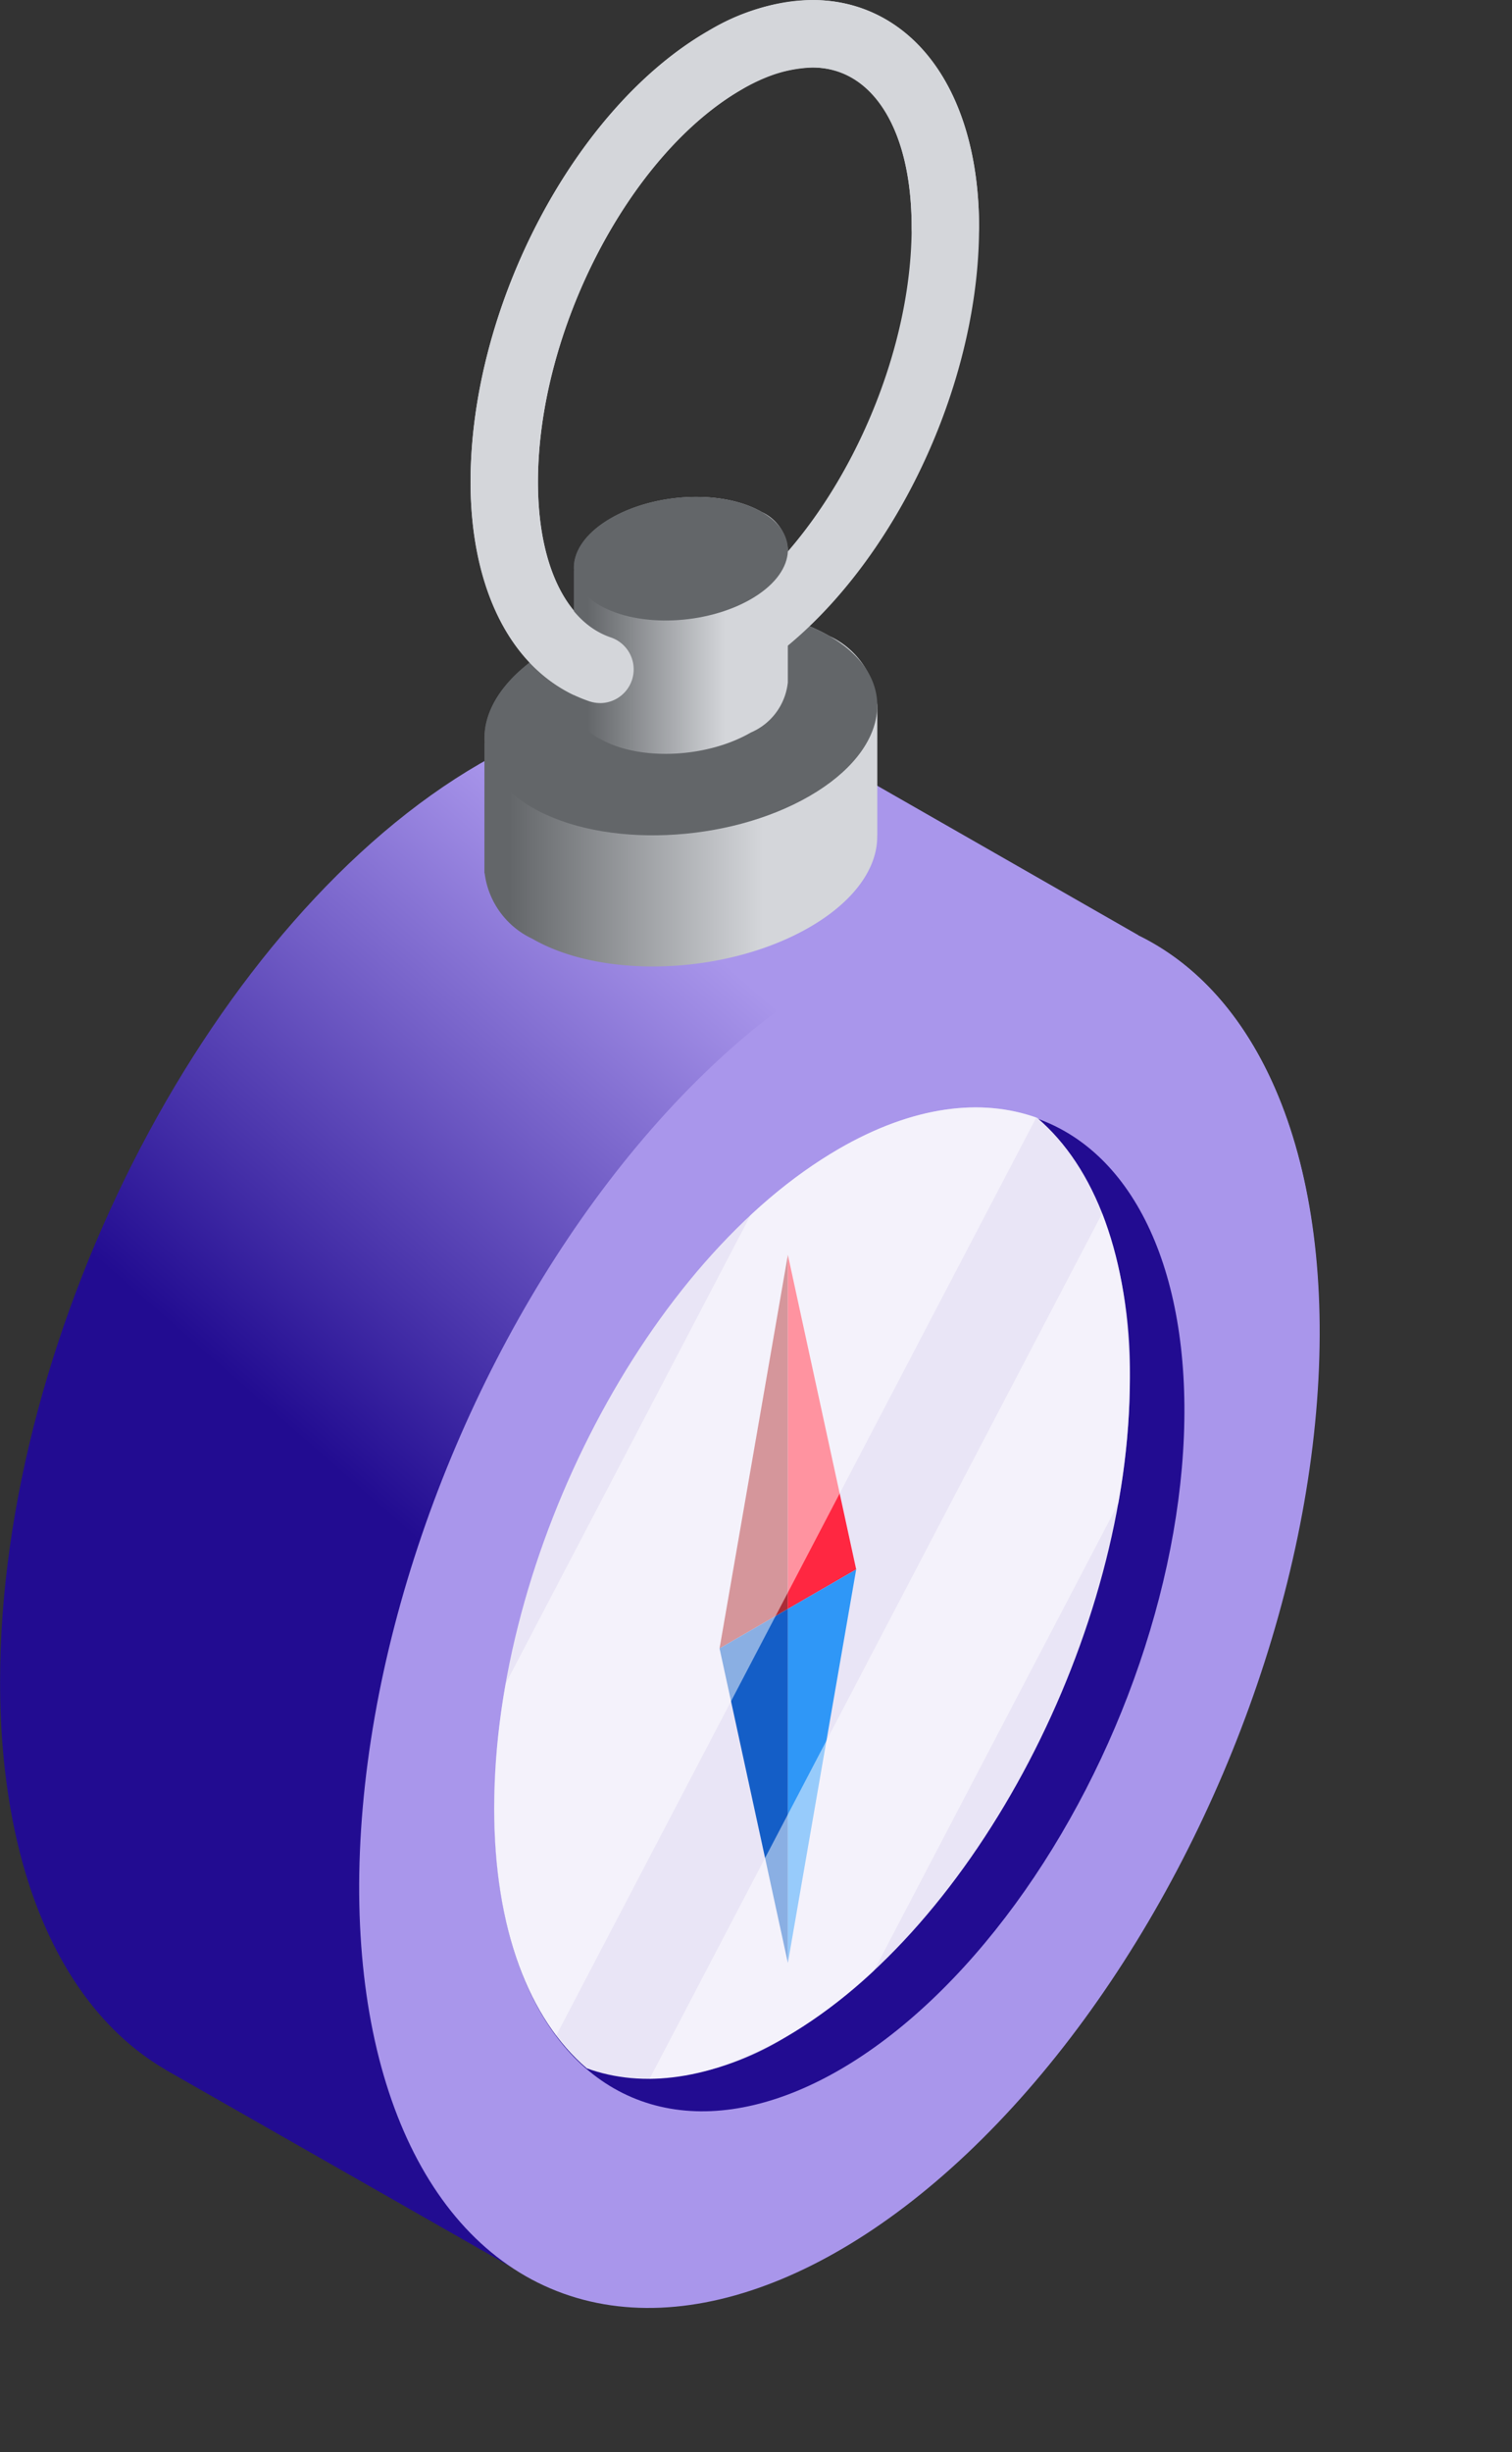
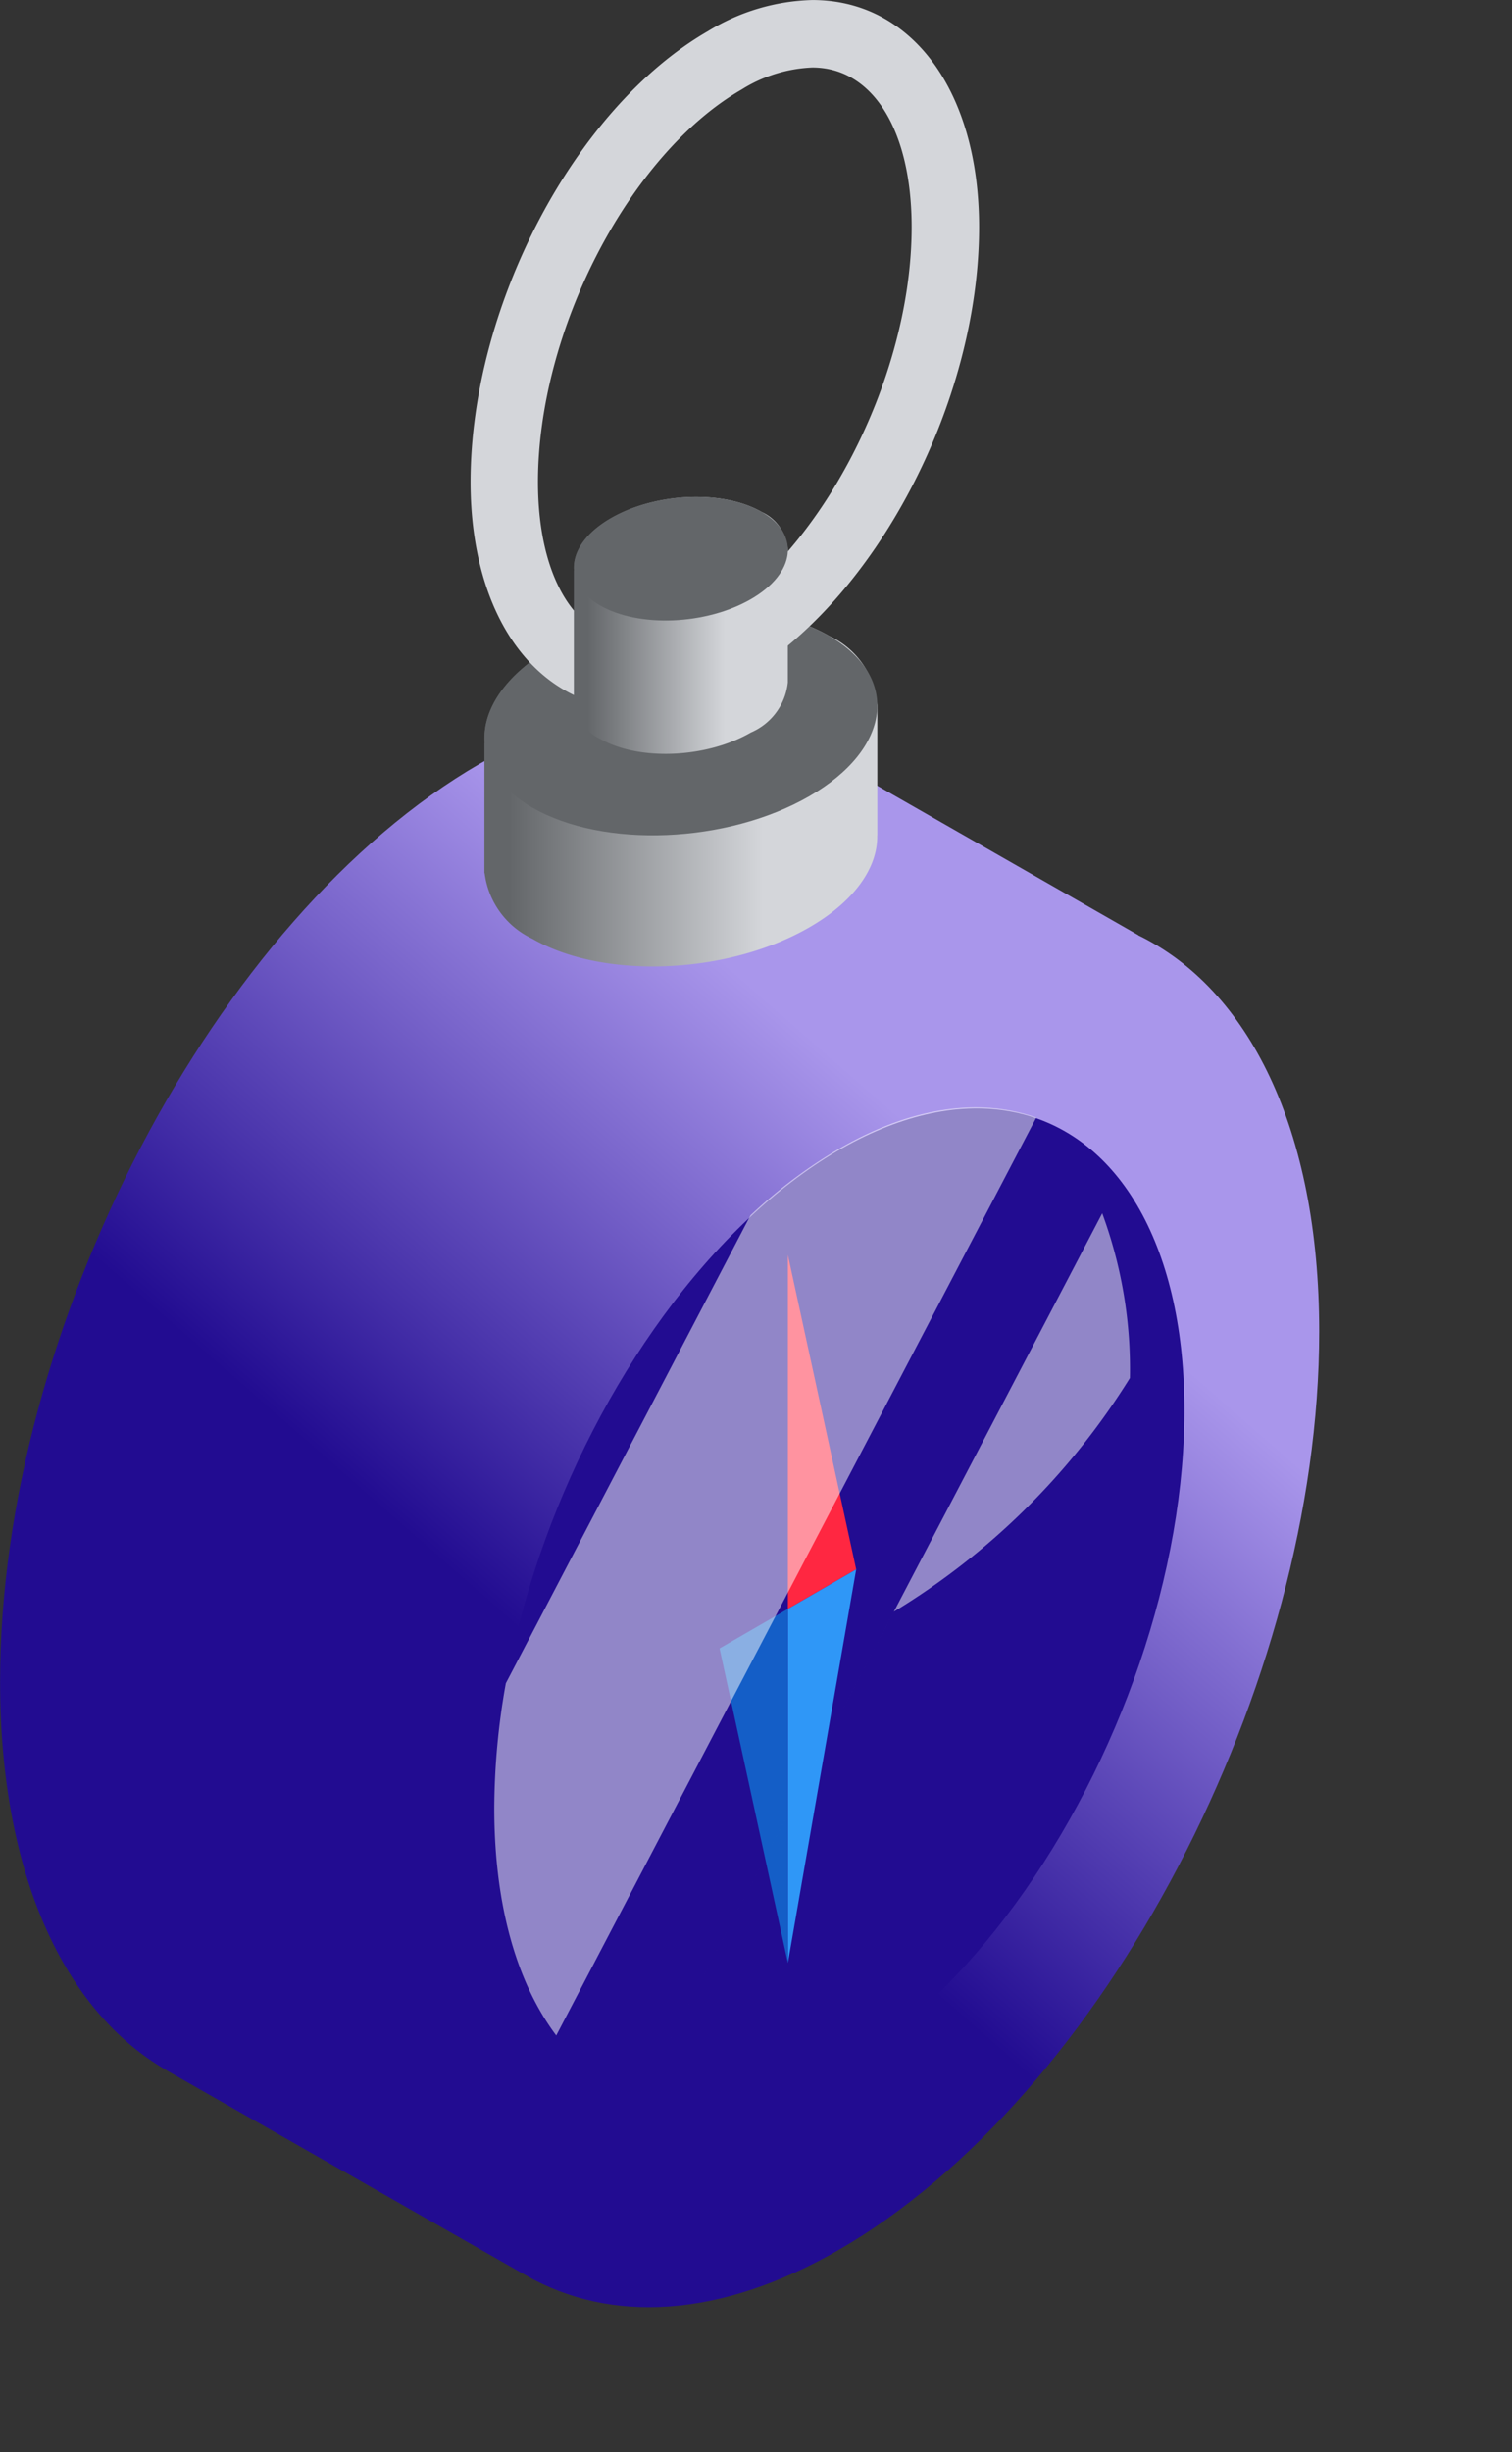
<svg xmlns="http://www.w3.org/2000/svg" width="81.896" height="132.709" viewBox="0 0 81.896 132.709">
  <rect x="0" y="0" width="81.896" height="132.709" fill="#333333" stroke="none" />
  <defs>
    <linearGradient id="linear-gradient" x1="0.43" y1="0.6" x2="0.671" y2="0.256" gradientUnits="objectBoundingBox">
      <stop offset="0" stop-color="#220c91" />
      <stop offset="1" stop-color="#a996eb" />
    </linearGradient>
    <linearGradient id="linear-gradient-2" x1="0.069" y1="0.5" x2="0.709" y2="0.5" gradientUnits="objectBoundingBox">
      <stop offset="0" stop-color="#636669" />
      <stop offset="1" stop-color="#d4d6da" />
    </linearGradient>
  </defs>
  <g id="_3842071" data-name="3842071" transform="translate(-109.511 0)">
    <g id="Grupo_2008" data-name="Grupo 2008" transform="translate(109.511 38.203)">
      <path id="Trazado_7633" data-name="Trazado 7633" d="M171.17,169.051l0,0-18.749-10.724,0,.007c-4.547-2.567-10.448-2.3-16.9,1.424-14.362,8.292-26.005,30.538-26.005,49.688,0,10.461,3.479,17.824,8.973,21.009l0,.007L138,241.584l0,0c4.554,2.6,10.477,2.351,16.959-1.391,14.362-8.292,26.005-30.538,26.005-49.688,0-10.974-3.828-18.541-9.8-21.449Z" transform="translate(-109.511 -156.64)" fill="url(#linear-gradient)" />
-       <ellipse id="Elipse_228" data-name="Elipse 228" cx="39.923" cy="22.586" rx="39.923" ry="22.586" transform="translate(9.039 76.799) rotate(-66.922)" fill="#a996eb" />
      <ellipse id="Elipse_229" data-name="Elipse 229" cx="28.677" cy="16.224" rx="28.677" ry="16.224" transform="translate(19.301 68.947) rotate(-66.922)" fill="#220c91" />
-       <path id="Trazado_7634" data-name="Trazado 7634" d="M253.7,260.389c0-6.56-1.905-11.424-5.015-14.078-3.038-1.1-6.739-.64-10.736,1.668-10.316,5.956-18.68,21.936-18.68,35.691,0,6.56,1.905,11.424,5.015,14.078,3.038,1.1,6.739.64,10.736-1.668,10.316-5.956,18.68-21.936,18.68-35.691Z" transform="translate(-192.503 -224.012)" fill="#e9e5f6" />
    </g>
    <g id="Grupo_2009" data-name="Grupo 2009" transform="translate(135.749 32.922)">
      <path id="Trazado_7635" data-name="Trazado 7635" d="M238.366,140.206a4.469,4.469,0,0,0-2.59-3.72c-3.847-2.221-10.567-1.943-15.009.622-2.561,1.478-3.8,3.393-3.655,5.176l-.019,0v7.038h.012a4.545,4.545,0,0,0,2.585,3.549c3.847,2.221,10.567,1.943,15.009-.622,2.465-1.423,3.706-3.251,3.669-4.976h.006V140.2Z" transform="translate(-217.093 -134.986)" fill="url(#linear-gradient-2)" />
      <path id="Trazado_7636" data-name="Trazado 7636" d="M220.767,137.108c-4.442,2.565-4.925,6.444-1.078,8.665s10.567,1.943,15.009-.622,4.925-6.444,1.077-8.665S225.21,134.543,220.767,137.108Z" transform="translate(-217.093 -134.986)" fill="#636669" />
    </g>
    <g id="Grupo_2010" data-name="Grupo 2010" transform="translate(134.999 0.002)">
      <path id="Trazado_7637" data-name="Trazado 7637" d="M223.045,38.381c-5.4,0-9.029-4.939-9.029-12.29,0-9.522,5.648-20.242,12.858-24.4A11.342,11.342,0,0,1,232.53.008c5.4,0,9.029,4.939,9.029,12.29,0,9.522-5.648,20.242-12.858,24.4A11.339,11.339,0,0,1,223.045,38.381ZM232.529,3.66a7.78,7.78,0,0,0-3.83,1.189c-6.083,3.512-11.032,13.041-11.032,21.242,0,5.247,2.111,8.638,5.377,8.638a7.779,7.779,0,0,0,3.83-1.189c6.083-3.512,11.032-13.041,11.032-21.242C237.907,7.051,235.8,3.66,232.529,3.66Z" transform="translate(-214.016 -0.008)" fill="#d4d6da" />
    </g>
    <g id="Grupo_2011" data-name="Grupo 2011" transform="translate(140.593 26.89)">
      <path id="Trazado_7638" data-name="Trazado 7638" d="M248.543,113.1a2.434,2.434,0,0,0-1.411-2.026c-2.1-1.21-5.756-1.058-8.176.339-1.4.805-2.068,1.848-1.991,2.82h-.01v7.18h.006a2.476,2.476,0,0,0,1.408,1.933c2.1,1.21,5.756,1.058,8.176-.339a3.326,3.326,0,0,0,2-2.711h0v-7.2Z" transform="translate(-236.955 -110.254)" fill="url(#linear-gradient-2)" />
      <path id="Trazado_7639" data-name="Trazado 7639" d="M238.956,111.41c-2.42,1.4-2.683,3.511-.587,4.72s5.756,1.058,8.176-.339,2.683-3.511.587-4.72-5.756-1.058-8.176.339Z" transform="translate(-236.954 -110.254)" fill="#636669" />
    </g>
    <g id="Grupo_2012" data-name="Grupo 2012" transform="translate(134.998 0)">
-       <path id="Trazado_7640" data-name="Trazado 7640" d="M221.024,38.05a1.827,1.827,0,0,1-.588-.1c-4.021-1.367-6.421-5.8-6.421-11.867,0-9.522,5.648-20.242,12.858-24.4,3.461-2,6.884-2.222,9.642-.63,3.2,1.85,5.042,5.947,5.042,11.242a1.826,1.826,0,0,1-3.652,0c0-3.954-1.172-6.9-3.216-8.079-2.025-1.169-4.375-.3-5.99.63-6.083,3.512-11.032,13.041-11.032,21.242,0,4.426,1.475,7.57,3.945,8.41a1.826,1.826,0,0,1-.588,3.555Z" transform="translate(-214.015 0)" fill="#d4d6da" />
-     </g>
+       </g>
    <g id="Grupo_2013" data-name="Grupo 2013" transform="translate(148.482 67.917)">
-       <path id="Trazado_7641" data-name="Trazado 7641" d="M273.006,297.636l-3.7,2.138,3.7-21.3Z" transform="translate(-269.303 -278.477)" fill="#ab2c37" />
      <path id="Trazado_7642" data-name="Trazado 7642" d="M284.486,297.636l3.7-2.138-3.7-17.021Z" transform="translate(-280.783 -278.477)" fill="#ff2741" />
      <path id="Trazado_7643" data-name="Trazado 7643" d="M284.486,350.406l3.7-2.138-3.7,21.3Z" transform="translate(-280.783 -331.247)" fill="#2f97f7" />
      <path id="Trazado_7644" data-name="Trazado 7644" d="M273.006,357.035l-3.7,2.138,3.7,17.021Z" transform="translate(-269.303 -337.876)" fill="#145ec7" />
    </g>
    <g id="Grupo_2014" data-name="Grupo 2014" transform="translate(136.28 59.935)">
-       <path id="Trazado_7645" data-name="Trazado 7645" d="M279.786,278.158a24.362,24.362,0,0,0-1.5-8.914l-24.513,46.837a14.976,14.976,0,0,0,7.337-2.231,26.728,26.728,0,0,0,4.82-3.624l13.229-25.277A38.63,38.63,0,0,0,279.786,278.158Z" transform="translate(-245.355 -263.514)" fill="#fff" opacity="0.5" />
+       <path id="Trazado_7645" data-name="Trazado 7645" d="M279.786,278.158a24.362,24.362,0,0,0-1.5-8.914l-24.513,46.837l13.229-25.277A38.63,38.63,0,0,0,279.786,278.158Z" transform="translate(-245.355 -263.514)" fill="#fff" opacity="0.5" />
      <path id="Trazado_7646" data-name="Trazado 7646" d="M237.951,247.983a26.722,26.722,0,0,0-4.8,3.605L219.9,276.913a38.623,38.623,0,0,0-.626,6.762c0,5.3,1.243,9.484,3.356,12.3l26-49.677C245.6,245.226,241.922,245.69,237.951,247.983Z" transform="translate(-219.271 -245.748)" fill="#fff" opacity="0.5" />
    </g>
  </g>
</svg>